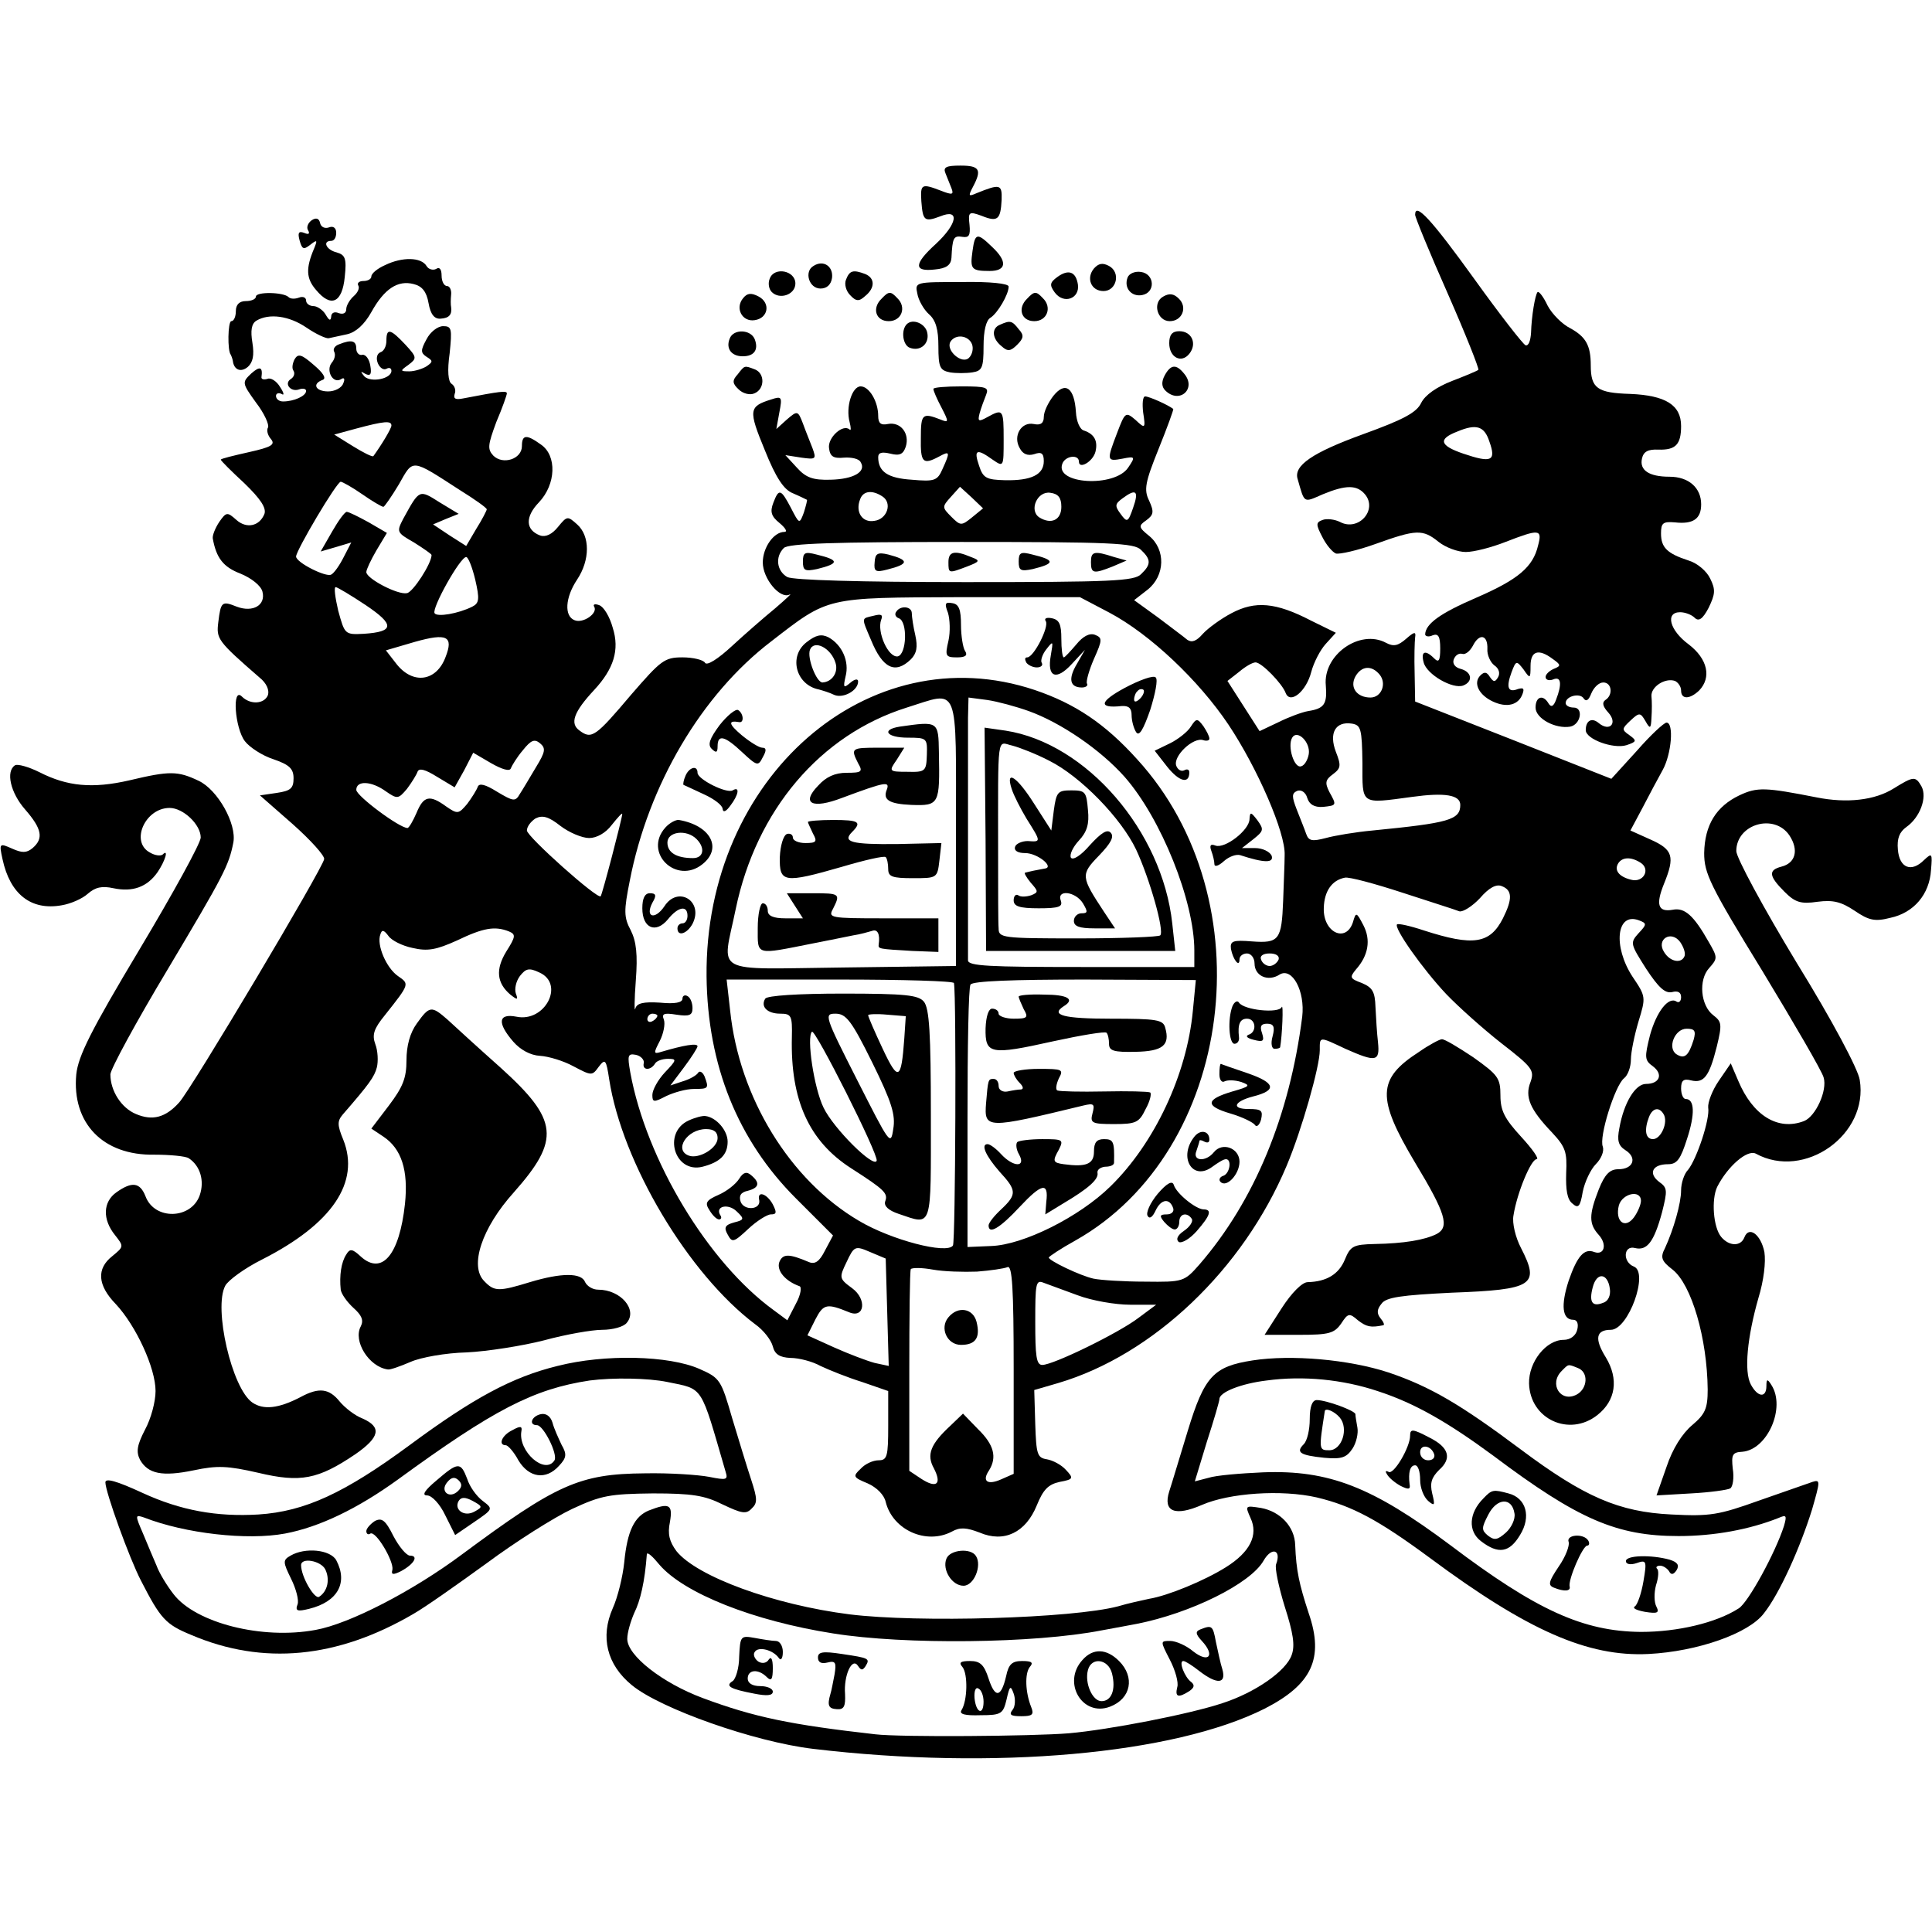
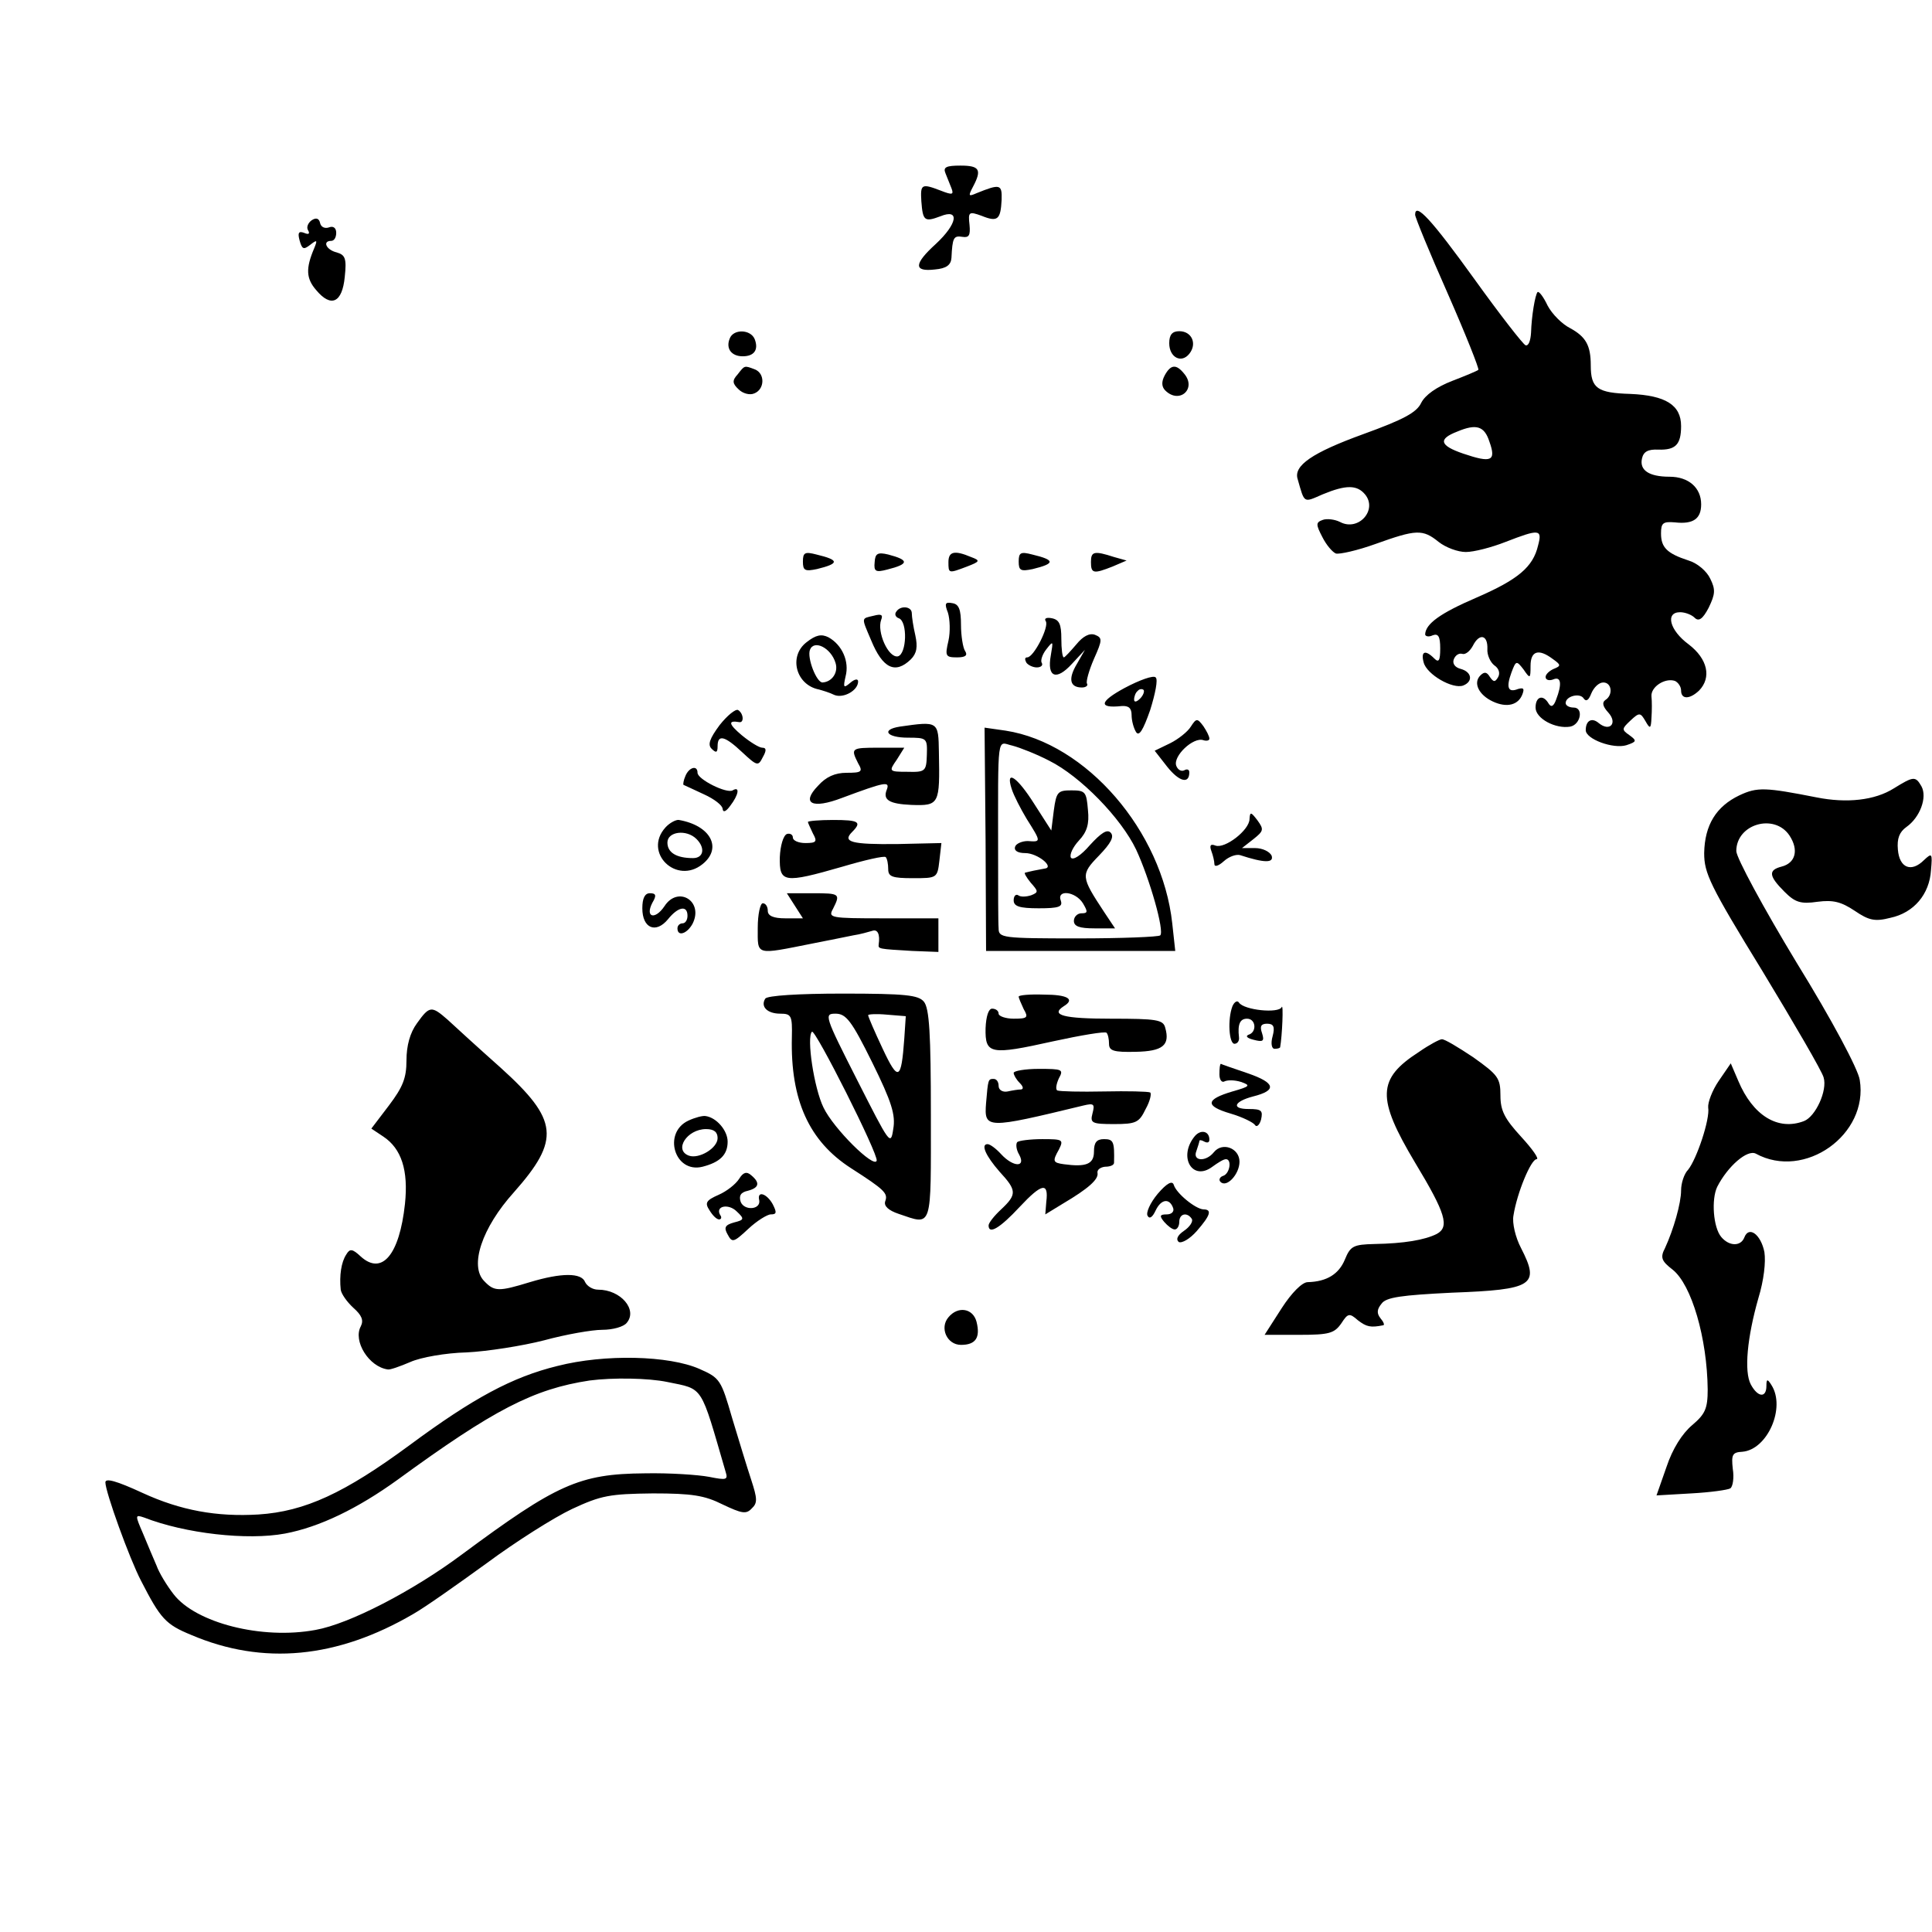
<svg xmlns="http://www.w3.org/2000/svg" version="1" width="513.333" height="513.333" viewBox="0 0 385 385">
  <path d="M188.4 34.5c.3.8.9 2.2 1.2 3 .5 1.3.2 1.4-2.1.5-3.9-1.5-4.1-1.3-3.9 2.1.3 3.9.6 4.2 3.8 3 3.9-1.6 3.4 1.5-.9 5.5-4.4 4-4.5 5.6-.2 5.1 2.3-.2 3.2-.9 3.3-2.3.2-4 .4-4.5 2.2-4.2 1.3.2 1.6-.3 1.4-2.4-.3-2.6-.1-2.7 2.4-1.8 3.2 1.3 3.8.8 4-3.2.1-3.1-.3-3.2-5-1.3-1.6.7-1.7.6-.7-1.3 1.8-3.4 1.3-4.2-2.5-4.2-2.8 0-3.5.3-3 1.5zM282 42.8c0 .5 2.9 7.6 6.5 15.7 3.6 8.2 6.3 15 6.1 15.2-.2.2-2.6 1.2-5.2 2.2-3.1 1.2-5.4 2.8-6.2 4.4-.9 1.9-3.5 3.3-11.5 6.2-10.2 3.7-14 6.3-13.1 9 1.4 4.9 1.1 4.7 5 3 4.6-1.9 6.8-1.9 8.4 0 2.6 3.1-1.3 7.5-5 5.5-1-.5-2.6-.7-3.4-.4-1.4.5-1.4.9-.1 3.4.8 1.6 2 3 2.7 3.3.7.2 4.3-.6 7.9-1.9 8.1-2.9 9.4-3 12.6-.4 1.4 1.1 3.8 2 5.4 2 1.6 0 5.1-.9 7.9-2 6.7-2.6 7.4-2.6 6.5.7-1 4.3-4 6.8-12.3 10.4-7.2 3.1-10.1 5.2-10.2 7.3 0 .4.7.6 1.5.2 1.1-.4 1.5.2 1.5 2.6 0 2.5-.3 2.9-1.2 2-1.8-1.8-2.7-1.4-2.1.8.6 2.4 5.8 5.4 7.9 4.6 2-.8 1.7-2.7-.5-3.3-1.2-.3-1.7-1.1-1.4-1.9.3-.8 1-1.3 1.7-1.1.6.2 1.5-.5 2.1-1.6 1.3-2.6 3-2.2 2.9.6-.1 1.2.6 2.7 1.4 3.3.9.6 1.2 1.6.7 2.4-.6 1-.9.9-1.6-.1-.6-1-1.1-1.1-1.9-.3-1.5 1.5-.3 3.9 2.5 5.2 2.8 1.3 5.1.7 5.9-1.5.4-1.1.2-1.3-.9-1-2 .8-2.4-.3-1.3-3.3.9-2.4 1-2.4 2.4-.6 1.3 1.9 1.4 1.9 1.4-.7 0-3 1.6-3.5 4.4-1.4 1.7 1.2 1.7 1.4.2 2-.9.4-1.6 1.1-1.6 1.6 0 .6.7.8 1.5.5 1.6-.7 1.8.9.6 4-.5 1.4-1 1.6-1.5.8-1.1-1.9-2.6-1.4-2.6.8s4 4.3 6.9 3.8c2.1-.4 2.7-3.8.7-3.8-.9 0-1.6-.4-1.6-.9 0-1.4 2.9-2.1 3.6-.9.5.7 1 .3 1.5-1 .5-1.2 1.5-2.2 2.4-2.2 1.7 0 2 2.5.4 3.5-.7.5-.5 1.3.6 2.5 1.9 2.1.3 3.9-1.9 2.1-1.4-1.2-2.6-.5-2.6 1.4 0 1.8 5.5 3.8 8.1 3 2.1-.7 2.1-.9.6-2-1.6-1.1-1.5-1.3.2-2.9 1.8-1.7 2-1.6 3 .1.9 1.6 1.1 1.6 1.2-.7.1-1.4.1-3.3 0-4.2-.2-1.9 2.7-3.8 4.7-3.1.6.3 1.2 1.1 1.2 1.9 0 1.8 1.7 1.8 3.6 0 2.5-2.6 1.7-6.3-2.1-9.2-3.8-2.8-4.7-6.4-1.7-6.4 1 0 2.3.5 2.9 1.1.8.8 1.6.3 2.8-2 1.3-2.7 1.4-3.6.3-5.8-.7-1.5-2.6-3.1-4.3-3.6-4.3-1.4-5.5-2.6-5.5-5.4 0-2.1.4-2.4 2.8-2.2 3.6.4 5.2-.7 5.2-3.6 0-3.3-2.5-5.5-6.3-5.5-4.1 0-6-1.3-5.5-3.6.3-1.4 1.2-1.9 3.3-1.8 3.4.1 4.5-1 4.5-4.7 0-4.2-3.1-6.1-10.1-6.4-6.6-.2-7.9-1.1-7.9-5.7 0-4-1-5.7-4.1-7.4-1.6-.8-3.6-2.8-4.5-4.5-.8-1.7-1.7-2.9-2-2.7-.5.6-1.2 4.8-1.3 8.1-.1 1.6-.5 2.7-1.1 2.5-.5-.2-5.1-6.1-10.2-13.2-8.5-11.8-11.8-15.4-11.8-12.8zM296.8 88c1.4 3.9.4 4.3-5.2 2.4-4.7-1.6-5.1-2.9-1.2-4.4 3.8-1.6 5.4-1.1 6.4 2zM62.1 43.9c-.7.5-1.1 1.4-.7 2 .4.7.1.9-.8.5-1.1-.4-1.3 0-.9 1.5.5 1.8.8 1.9 2.1.9 1.4-1.1 1.5-1 .8.7-1.7 4-1.6 6 .4 8.3 3 3.6 5.2 2.5 5.7-2.6.4-3.7.1-4.4-1.6-4.9C65 49.8 64.2 48 66 48c.6 0 1-.7 1-1.6 0-1-.6-1.4-1.4-1.1-.8.3-1.6 0-1.8-.8-.2-1-.8-1.2-1.7-.6z" />
-   <path d="M193.8 50c-.5 3.6-.3 4 3.4 4 3.4 0 3.6-1.9.5-4.8-3-2.9-3.4-2.8-3.9.8zM76.8 52.8c-1.6.7-2.8 1.7-2.8 2.3 0 .5-.7.9-1.6.9-.8 0-1.3.4-1 .9.3.5-.1 1.4-.9 2.1-.8.7-1.5 1.9-1.5 2.6 0 .8-.6 1.1-1.5.8-.9-.4-1.5 0-1.5.7-.1.9-.4.8-1.1-.4-.5-.9-1.7-1.7-2.4-1.7-.8 0-1.5-.5-1.5-1.1 0-.6-.6-.9-1.4-.6-.8.3-1.7.3-2.1-.1-1-1-6.5-1.1-6.5-.1 0 .5-.9.9-2 .9-1.3 0-2 .7-2 2 0 1.1-.4 2-.9 2-.7 0-.8 6-.1 6.7.1.2.3.7.4 1.2.2 1.8 1.6 2.4 3 1.2 1-.9 1.3-2.3.9-4.8-.4-2.4-.2-3.8.8-4.4 2.5-1.5 6.5-1 10 1.4 1.9 1.3 3.9 2.2 4.4 2.1.6-.1 2.2-.5 3.7-.8 1.7-.4 3.4-1.9 4.8-4.4 2.6-4.7 5.3-6.4 8.4-5.6 1.7.4 2.6 1.5 3 3.8.4 2.3 1.2 3.2 2.4 3.1 1.7-.1 2.3-.8 2.1-2.3-.1-.4-.1-1.5 0-2.5.1-.9-.3-1.7-.8-1.7-.6 0-1.1-.9-1.1-2.1 0-1.2-.4-1.8-1.1-1.3-.6.3-1.5.1-1.9-.6-1.1-1.8-4.9-1.8-8.2-.2zM162.1 53c-1.9 1.1-.9 4.5 1.4 4.5 1.3 0 2.1-.8 2.3-2.1.3-2.3-1.7-3.7-3.7-2.4zM218 53.5c-1.6 1.9-.6 4.5 1.9 4.5 2.6 0 3.5-3.7 1.1-5-1.3-.7-2.1-.5-3 .5zM153.4 55.5c-.4.9-.2 2.1.4 2.7 1.6 1.6 4.7.5 4.7-1.7 0-2.6-4.2-3.4-5.1-1zM168.6 55.7c-.4.9 0 2.3.8 3.1 1.2 1.3 1.8 1.3 3 .2 2-1.6 2-3.6 0-4.4-2.4-.9-3.1-.7-3.8 1.1zM210.7 55.2c-1.5 1.1-1.6 1.6-.5 3.1 1.8 2.4 5 1.2 4.6-1.6-.4-2.6-1.9-3.1-4.1-1.5zM224.7 55.3c-.8 2.1.8 3.9 2.9 3.5 2.7-.5 2.5-4.2-.2-4.6-1.2-.2-2.4.3-2.7 1.1zM182.8 58.5c.2 1.3 1.3 3.2 2.3 4.1 1.4 1.2 1.9 3.1 1.9 6.4 0 4.2.3 4.8 2.3 5.2 1.2.2 3.2.2 4.5 0 1.9-.3 2.2-.9 2.2-5.2 0-3.1.5-5.2 1.4-5.7 1.4-.9 3.6-4.6 3.6-6.2 0-.6-3.7-1-9.3-.9-9.3 0-9.4 0-8.9 2.3zm10.9 10.1c.3.8.1 2-.6 2.7-1.4 1.4-4.7-1.5-3.7-3.2 1-1.6 3.6-1.3 4.3.5zM148.1 59.4c-1.7 2-.2 4.8 2.3 4.4 2.7-.4 3.2-3.4.8-4.7-1.5-.8-2.3-.7-3.1.3zM175.7 59.5c-2 1.9-1.2 4.5 1.4 4.5 2.6 0 3.6-2.8 1.7-4.6-1.3-1.4-1.7-1.4-3.1.1zM204.7 59.5c-2 1.9-1.2 4.5 1.4 4.5 2.6 0 3.6-2.8 1.7-4.6-1.3-1.4-1.7-1.4-3.1.1zM231.8 59.1c-2.2 1.2-1.2 4.9 1.3 4.9s3.6-2.8 1.8-4.5c-1-1-1.9-1.1-3.1-.4zM180.7 64.6c-1.2 1.2-.8 4.2.6 4.7 2.1.8 3.9-.8 3.5-2.9-.3-1.9-2.9-3-4.1-1.8z" />
-   <path d="M199.3 64.7c-1.8.7-1.6 2.8.3 4.3 1.2 1.1 1.8 1 3.1-.3s1.4-1.9.3-3.1c-1.3-1.7-1.7-1.8-3.7-.9zM85 67.6c-1.2 2.2-1.2 2.7 0 3.5 1.3.8 1.3 1 0 1.9-.8.5-2.4 1-3.4 1-1.9 0-1.9-.1-.2-1.3 1.7-1.3 1.7-1.5-.6-4-3-3.2-3.8-3.4-3.8-.8 0 1.1-.5 2.1-1.2 2.3-.7.3-.9 1.2-.5 2.2.4.9 1.1 1.4 1.7 1.1.5-.3 1-.2 1 .4 0 1.6-4.1 2.4-5.4 1.1-.8-1-.8-1.1.2-.5 1 .5 1.3.1 1-1.6-.2-1.3-.9-2.3-1.6-2.2-.6.2-1.2-.4-1.2-1.2 0-1.6-.9-1.9-3.4-.9-.9.3-1.3 1-1 1.5.3.6.1 1.5-.5 2.2-1.2 1.5.2 4.2 1.8 3.3.7-.5.9-.1.5.8-.3.9-1.7 1.6-3 1.6-2.5 0-3.3-1.5-1.1-2.3.8-.3.1-1.4-1.8-3-2.4-2.1-3.1-2.3-3.8-1.1-.4.8-.6 1.8-.2 2.3.3.5.1 1.2-.5 1.6-1.5.9-.1 2.7 1.6 2.1.8-.3 1.4-.1 1.4.3 0 1-2.4 2.1-4.6 2.1-.8 0-1.4-.5-1.4-1.1 0-.5.5-.7 1.1-.4.6.4.5-.2-.3-1.4-.7-1.2-1.9-1.9-2.5-1.6-.7.2-1.2.1-1.2-.3.3-2.1-.3-2.3-2-.8-1.9 1.8-1.9 1.9.9 5.8 1.7 2.2 2.7 4.5 2.4 5-.3.5-.1 1.5.6 2.3.9 1.1.1 1.6-4.4 2.6-3.1.7-5.6 1.3-5.6 1.5 0 .2 2.1 2.3 4.7 4.7 3.2 3.1 4.4 4.9 4 6.1-1 2.5-3.6 3-5.6 1.2-1.8-1.6-2-1.6-3.4.4-.8 1.2-1.4 2.7-1.3 3.3.7 3.9 2.1 5.7 5.5 7 2.2.9 4.1 2.4 4.4 3.6.7 2.7-1.9 4.2-5.1 3-3-1.2-3.2-1-3.7 3.1-.4 3.3-.2 3.7 8.2 11 1.4 1.1 2 2.5 1.7 3.5-.7 1.8-3.5 2-5.2.3-2-2-1.4 6.3.6 8.9.9 1.2 3.5 2.9 5.7 3.6 3.2 1.1 4 1.9 4 3.8 0 2-.6 2.5-3.3 2.9l-3.4.5 6.5 5.7c3.6 3.2 6.4 6.3 6.3 7-.3 1.9-26.5 45.9-28.9 48.5-2.7 3-5.3 3.7-8.6 2.3-2.9-1.2-5.1-4.6-5.1-7.9 0-1 5.1-10.4 11.4-20.9 11.2-18.8 12.2-20.7 13.1-25.3.7-3.7-3.1-10.5-6.9-12.3-4.2-2-5.8-2-13.8-.1-7.4 1.7-12.4 1.2-17.9-1.6-2.2-1.1-4.4-1.7-4.9-1.4-1.9 1.2-.9 5.5 2 8.8 3.4 3.9 3.7 5.8 1.5 7.7-1.2 1-2.1 1-4.1.1-2.5-1.1-2.6-1.1-1.9 2.1 1.5 7 5.7 10.3 11.8 9.2 1.8-.3 4.1-1.3 5.2-2.3 1.5-1.3 2.8-1.6 5.1-1.1 3.8.8 6.7-.2 8.8-3.2 1.5-2.2 2.3-4.8 1-3.5-.4.3-1.5.2-2.5-.4-4-2.1-1-8.9 3.9-8.9 2.7 0 6.2 3.3 6.2 5.9 0 1.1-5.5 11.1-12.2 22.3-9.7 16.2-12.2 21.2-12.6 24.9-.9 9.7 5.3 16.2 15.6 16 3.1 0 6.2.3 6.8.7 2.3 1.5 3.2 4.5 2.2 7.4-1.7 4.8-9 5-10.8.2-1.1-2.8-2.7-3-5.8-.8-2.7 1.9-2.8 5.4-.3 8.5 1.8 2.3 1.8 2.3-.5 4.2-3.2 2.5-3 5.8.7 9.6 4 4.3 7.9 12.7 7.9 17.3 0 2.1-.9 5.5-2.1 7.7-1.6 3.1-1.8 4.4-1 6 1.6 2.8 4.4 3.4 10.7 2.1 4.7-1 6.8-.9 12.9.5 8.4 2 11.9 1.3 19.3-3.7 4.9-3.4 5.3-5.4 1.5-7.1-1.6-.6-3.6-2.2-4.6-3.4-2.1-2.6-4.1-2.9-7.8-.9-4.4 2.3-7.4 2.6-9.6 1.1-4.1-2.8-7.8-18.9-5.4-23.3.6-1.1 3.9-3.5 7.3-5.2 14-7.1 19.6-15.4 16.2-23.9-1.2-2.9-1.2-3.7-.1-5 5.3-6.1 6.3-7.5 6.8-9.4.3-1.2.2-3.3-.3-4.6-.7-1.9-.3-3.1 1.9-5.8 5-6.3 4.9-6.2 2.6-7.8-2.3-1.6-4.3-6.2-3.5-8.3.3-1 .7-.9 1.6.3.6.9 2.8 2 4.8 2.4 3 .7 4.7.4 8.9-1.5 5.2-2.5 7.5-2.9 10.3-1.8 1.4.6 1.4 1-.5 4-2.2 3.6-1.9 6.3.8 8.6 1.4 1.1 1.6 1.1 1.1-.2-.3-.9 0-2.4.8-3.5 1.2-1.5 1.8-1.7 3.9-.7 5.1 2.3 1.1 10-4.6 8.8-3.6-.7-3.9 1.2-.6 5 1.4 1.6 3.4 2.7 5.3 2.8 1.7.1 4.7 1 6.7 2.1 3.6 1.9 3.7 1.9 5 .1 1.3-1.7 1.5-1.5 2.1 2.5 2.6 16.7 15.8 38.8 29.1 48.8 1.7 1.2 3.2 3.2 3.5 4.4.4 1.6 1.4 2.2 3.5 2.3 1.7 0 4.4.7 6 1.6 1.7.8 5.4 2.3 8.3 3.2l5.2 1.8v6.9c0 6.1-.2 6.9-1.9 6.9-1.1 0-2.7.7-3.6 1.7-1.6 1.5-1.5 1.7 1.4 2.9 1.8.8 3.3 2.3 3.6 3.7 1.4 5.6 8.1 8.6 13.2 5.9 1.6-.9 2.9-.8 5.5.2 4.9 2.1 9.2 0 11.4-5.4 1.3-3.2 2.3-4.2 4.6-4.7 2.7-.5 2.8-.7 1.2-2.4-.9-1-2.6-1.9-3.8-2.1-1.9-.3-2.1-1-2.3-7l-.2-6.8 4.8-1.4c18.9-5.6 36.8-22.6 45.5-43.3 3-7.1 6.6-19.8 6.6-23 0-2.8-.2-2.8 5.1-.3 6.1 2.7 6.9 2.6 6.5-1.3-.2-1.7-.4-4.9-.5-7-.1-3.1-.6-3.9-2.7-4.8-2.4-.9-2.5-1.1-1.2-2.7 2.5-2.8 3-5.9 1.5-8.8-1.4-2.7-1.5-2.7-2.1-.6-1.4 4.2-6 2-5.8-2.9.1-3.3 1.6-5.5 4.2-6 .8-.2 6 1.2 11.5 3s10.6 3.4 11.3 3.7c.7.2 2.6-1 4.1-2.6 1.8-2.1 3.3-2.9 4.4-2.4 2.1.8 2.1 2.6.2 6.4-2.6 5.1-5.9 5.6-15.8 2.4-2.7-.9-5-1.4-5.3-1.2-.7.7 5.1 8.9 9.8 13.9 2.4 2.5 7.3 6.9 11 9.8 6.2 4.8 6.6 5.4 5.8 7.7-1.2 3-.1 5.5 4.3 10.1 2.7 2.9 3 3.9 2.8 8.1-.1 3.3.2 5.2 1.2 6 1.2 1.1 1.6.7 2.1-2.3.4-2 1.6-4.5 2.6-5.5 1.1-1.1 1.7-2.6 1.4-3.5-.8-1.9 2.4-12.1 4.2-13.6.8-.6 1.4-2.3 1.4-3.8 0-1.4.7-4.8 1.5-7.5 1.5-4.9 1.5-5-1.2-9-3.9-6-3.2-12.9 1.3-11.2 1.6.6 1.6.8-.1 2.6-1.7 1.9-1.6 2.1 1.5 7 2.5 3.8 3.8 5 5.2 4.7 1.1-.3 1.8 0 1.8 1 0 .8-.4 1.2-.9.9-1.6-1.1-4 2-5.3 6.7-1.1 4.4-1.1 5 .6 6.2 2.1 1.6 1.3 3.5-1.4 3.5-2.1 0-4.4 3.7-5.3 8.8-.5 2.5-.2 3.5 1.2 4.4 2.4 1.5 1.6 3.8-1.4 3.8-1.7 0-2.7 1-3.9 4-2 5.1-2 6.9 0 9.1 1.7 1.9 1.1 4.1-.9 3.4-2-.8-3.4.8-5.1 5.7-1.6 4.9-1.3 7.8.9 7.8.8 0 1.1.8.8 2-.3 1.2-1.4 2-2.7 2-3.5 0-7 4.4-6.9 8.7.2 7.1 8 10.7 13.6 6.3 3.7-2.9 4.3-7.2 1.7-11.5-2.3-3.7-2-5.5 1-5.5 3.5 0 7.6-11.4 4.6-12.6-2.3-.9-2.1-4.3.2-3.7 2.4.6 3.8-1.2 5.4-7.1 1.1-4.4 1.1-4.9-.6-6.1-2.2-1.7-1.3-3.5 1.8-3.5 1.8 0 2.5-1 3.8-5.1 1.6-4.9 1.5-7.9-.3-7.9-.5 0-.9-1-.9-2.1 0-1.6.5-2 2-1.6 2.5.6 3.6-.7 5.1-6.7 1.1-4.5 1-5-.7-6.3-2.5-1.9-3-7-.8-9.4 1.7-1.9 1.7-2.1-.1-5.2-3-5.3-4.8-6.9-7.2-6.4-2.9.5-3.4-1-1.7-5.2 2.2-5.4 1.8-6.8-2.7-8.8l-4-1.8 2.4-4.5c1.3-2.5 3.1-5.9 4-7.5 1.8-3.2 2.3-9.5.8-9.5-.5 0-3.2 2.5-5.9 5.6l-5.1 5.6-19.5-7.7-19.6-7.7-.1-5.6c-.1-3.2 0-6.4.1-7.2.2-1.2-.2-1.1-1.8.3-1.6 1.4-2.5 1.6-4 .8-5.2-2.8-12.6 2.4-12 8.5.3 3.7-.3 4.6-3.5 5.1-1.2.2-3.9 1.2-5.9 2.2l-3.8 1.8-3.2-5-3.2-5 2.3-1.8c1.3-1.1 2.7-1.9 3.3-1.9 1.2 0 5.3 4.2 6 6.1.9 2.3 4.1-.3 5.1-4.2.5-1.9 1.8-4.4 2.9-5.6l2-2.2-4.9-2.4c-7.1-3.7-11.2-4-15.9-1.5-2.1 1.1-4.7 3-5.7 4.1-1.3 1.5-2.2 1.8-3.1 1.2-.7-.6-3.4-2.6-5.9-4.5l-4.7-3.4 2.7-2.1c3.5-2.8 3.6-8 .3-10.7-2.1-1.7-2.2-2-.6-3.1 1.5-1.1 1.6-1.7.6-3.9-1.1-2.2-.8-3.7 1.9-10.4 1.7-4.2 3-7.8 2.9-7.9-1-.8-4.8-2.5-5.6-2.5-.5 0-.6 1.5-.4 3.2.5 3.2.4 3.3-1.5 1.5-2-1.7-2.1-1.6-3.7 2.6-2.1 5.5-2.1 5.7 1.1 5.1 2.5-.5 2.6-.4 1.1 1.8-2.7 4-14.7 3.3-13.1-.8.6-1.6 3.3-1.9 3.3-.4 0 1.6 2.8 0 3.3-2 .5-2.1-.2-3.5-2.3-4.2-.8-.2-1.5-1.8-1.6-3.7-.3-4.8-2.1-6.2-4.5-3.2-1 1.3-1.9 3.1-1.9 4.2 0 1.2-.6 1.7-2 1.4-2.5-.5-4.2 2.4-2.8 4.8.6 1.2 1.6 1.6 2.9 1.2 1.4-.5 1.9-.2 1.9 1.4 0 2.7-2.5 3.9-7.7 3.8-3.7-.1-4.4-.4-5.2-2.9-1.1-3.2-.5-3.5 2.7-1.2 2.2 1.5 2.2 1.5 2.2-4 0-6-.1-6.2-3.2-4.5-1.8 1-2 .9-1.6-.7.3-1.1.9-2.7 1.3-3.7.6-1.5.1-1.7-4.9-1.7-3.1 0-5.6.2-5.6.5 0 .4.7 2 1.6 3.7 1.5 2.9 1.5 3.1-.2 2.4-3.6-1.4-3.9-1.1-3.9 3.6-.1 5 .4 5.5 3.6 3.8 2.2-1.2 2.3-1 .7 2.5-1 2.3-1.6 2.5-6.1 2.1-4.8-.3-6.7-1.6-6.7-4.5 0-.9.7-1.1 2.4-.7 1.9.5 2.6.1 3.1-1.4.8-2.6-1-5-3.6-4.5-1.4.3-1.9-.2-1.9-1.6 0-2.9-1.8-5.9-3.5-5.9s-3 4.1-2.2 7.1c.3 1.2.3 1.8 0 1.5-1.3-1.2-4.4 1.6-4.1 3.7.2 1.7.9 2.1 3 1.9 1.4-.1 3 .2 3.3.9 1.2 1.9-1.4 3.4-6 3.5-3.5.1-4.9-.4-6.7-2.4l-2.3-2.5 3.2.5c2.9.4 3 .3 2.2-1.9-.5-1.3-1.4-3.5-1.9-4.9-1-2.6-1.1-2.6-3.2-.8l-2.1 1.9.6-3.3c.6-3.1.5-3.3-1.6-2.6-4.5 1.4-4.6 2.1-1.3 10.1 2.2 5.5 3.8 7.9 5.6 8.6 1.4.6 2.6 1.2 2.8 1.3.1 0-.2 1.2-.6 2.5-.9 2.4-.9 2.4-2.6-.9-2-3.8-2.4-3.9-3.5-1-.7 1.8-.4 2.7 1.2 4 1.2 1 1.7 1.8 1 1.8-2.1 0-4.3 3.1-4.3 6.1 0 3.2 3.4 7.3 5.3 6.4.7-.4-.6.8-2.8 2.7-2.2 1.8-6.1 5.2-8.7 7.6-2.7 2.5-4.9 3.9-5.3 3.3-.3-.6-2.4-1.1-4.5-1.1-3.6 0-4.3.6-10.2 7.4-7.1 8.4-7.9 9-10.3 7.2-2-1.4-1.2-3.7 2.9-8.1 3.9-4.2 5.1-8 3.7-12.4-.6-2.2-1.8-4.2-2.7-4.5-.8-.3-1.3-.2-1 .3.8 1.3-2.2 3.4-3.9 2.7-2.1-.8-1.9-4.5.5-8.1 2.6-3.9 2.6-8.7 0-11-1.9-1.7-2-1.7-3.8.5-1.2 1.5-2.5 2.1-3.6 1.7-2.9-1.1-3-3.7-.2-6.6 3.4-3.6 3.6-9.3.4-11.5-2.9-2.1-3.8-2-3.8.3 0 2.6-3.8 3.8-5.7 1.9-1.2-1.3-1.1-2.1.6-6.7 1.2-2.8 2.1-5.4 2.1-5.7 0-.6-1.4-.4-8.7 1-1.5.3-2 .1-1.7-.9.3-.7 0-1.6-.6-2-.7-.4-.9-2.6-.4-6.1.5-4.9.4-5.4-1.3-5.4-1.1 0-2.6 1.2-3.3 2.6zm-7 17.2c0 .6-2 3.9-3.6 6.1-.2.2-2-.7-4.1-2l-3.7-2.3 4.4-1.2c5.6-1.5 7-1.6 7-.6zm13.7 12.9c2.9 1.8 5.3 3.5 5.3 3.8 0 .2-.9 2-2.1 3.9l-2 3.4-3.3-2.1-3.3-2.2 2.6-1.1 2.5-1-3.8-2.3c-4.1-2.6-4-2.6-7.2 3.2-1.4 2.7-1.4 2.8 2.1 4.8 1.9 1.2 3.5 2.3 3.5 2.5 0 1.7-3.7 7.4-4.9 7.6-1.8.4-8.1-2.9-8.1-4.2 0-.5.9-2.4 2-4.3l2.1-3.5-3.6-2.1c-2-1.1-4-2.1-4.4-2.1-.4 0-1.7 1.8-2.9 3.9l-2.3 4 3.1-.9 3-.9-1.5 2.9c-.8 1.6-1.9 3.2-2.5 3.5-1 .6-7-2.4-7-3.6 0-1.2 8.1-14.9 8.9-14.9.3 0 2.3 1.1 4.3 2.5s3.9 2.5 4.2 2.5c.2 0 1.6-2 3.1-4.5 2.9-5.1 2.3-5.2 12.2 1.2zm102 5.4c-2.1 1.7-2.3 1.7-4.1-.1-1.9-1.9-1.9-2-.1-4l1.8-2 2.3 2.1 2.3 2.2-2.2 1.8zm-17.9-4.2c2.1 1.3 1 4.6-1.6 4.9-2.4.4-3.8-1.8-2.8-4.3.6-1.7 2.4-1.9 4.4-.6zm35.7 2.1c0 2.6-2 3.6-4.4 2.1-2.1-1.4-.4-5.3 2.2-4.9 1.6.2 2.2 1 2.2 2.8zm14.3.2c-1 2.9-1.2 3-2.5 1.2-1.2-1.6-1.1-2 .4-3.1 2.7-2 3.3-1.5 2.1 1.9zm1.6 8.4c2 1.9 2 2.9 0 4.8-1.3 1.4-5.9 1.6-35 1.6-21.2 0-34.2-.4-35.5-1-2.1-1.2-2.5-4-.7-5.8.9-.9 10.1-1.2 35.4-1.2 29.8 0 34.5.2 35.8 1.6zm-132.7 5.9c.9 3.9.8 4.7-.6 5.4-2.8 1.4-7 2.1-7.5 1.3-.6-1 5.1-11.2 6.3-11.2.4 0 1.2 2 1.8 4.5zm-21.8 5.1c5.8 3.9 5.7 5.3-.4 5.7-3.8.2-3.8.1-5.1-4.6-.6-2.6-.9-4.7-.5-4.7.3 0 3 1.6 6 3.6zm148.2 1.5c8.1 4.3 17.8 13.5 23.7 22.3 5.8 8.7 11.4 21.6 11.2 26 0 1.7-.2 5.8-.3 9.1-.3 7.8-.8 8.5-6.2 8.1-3.8-.3-4.4-.1-4.2 1.5.4 2.1 1.7 3.8 1.7 2.1 0-.7.7-1.2 1.5-1.2s1.5.9 1.5 2c0 2.5 2.7 3.7 5 2.2 2.5-1.5 5.1 3.3 4.5 8.4-2.5 19.7-9.5 36.7-20.5 49.4-3 3.4-3.2 3.5-10.8 3.4-4.2 0-8.9-.3-10.3-.6-2.7-.6-8.9-3.6-8.9-4.2 0-.2 2.4-1.8 5.3-3.4 31.6-17.8 38-67.8 12.3-95.9-6.4-7.1-12.4-11.1-20.4-13.8-33.1-11.1-65.8 17.4-65.4 57.1.2 17.7 6.2 32.6 17.8 44.2l7.4 7.4-1.6 3c-1.1 2.2-2 2.8-3.2 2.3-4-1.7-5.2-1.7-5.9 0-.6 1.7 1.2 3.8 4 4.8.5.1.3 1.7-.7 3.5l-1.7 3.3-2.7-2c-13.1-9.5-25.4-29.9-28.6-47.4-.6-3.4-.5-3.8 1.1-3.5 1 .2 1.7 1 1.6 1.6-.4 1.5 1.3 1.6 2.2.2.3-.6 1.5-1 2.6-1 1.8 0 1.8.2-.6 2.7-1.4 1.5-2.5 3.5-2.5 4.5 0 1.5.3 1.5 2.8.2 1.5-.7 3.9-1.4 5.5-1.4 2.9 0 3-.1 2.1-2.5-.4-.9-1-1.2-1.3-.7-.3.5-1.7 1.3-3.1 1.7l-2.4.8 2.7-3.6c1.5-2 2.7-3.9 2.7-4.2 0-.7-2.8-.2-7.2 1.1-1.6.5-1.6.3-.3-2.2.7-1.4 1.1-3.3.8-4.2-.5-1.2 0-1.4 2.5-1 2.6.4 3.2.1 3.2-1.3 0-1-.4-2.1-1-2.4-.5-.3-1-.1-1 .5 0 .8-1.5 1.1-4.5.8-3.3-.2-4.6.1-4.9 1.2-.2.8-.2-1.7.1-5.6.4-5.2.1-7.8-1-10-1.4-2.6-1.4-3.9-.2-9.9 3.7-19.1 14.3-37.1 28.2-47.7 11.5-8.9 10.7-8.7 37.7-8.8h23.8l5.9 3.1zm-132.3 8.8c-1.8 4.9-6.5 5.6-9.8 1.4l-2.1-2.7 5.8-1.7c6.4-1.8 7.7-1.1 6.1 3zm186.1 3.5c1.5 1.8.4 4.6-1.8 4.6-2.7 0-4.2-2-3-4.2 1.2-2.1 3.2-2.3 4.8-.4zM190.5 166v26.5l-22.7.3c-26.3.3-23.9 1.6-21.2-11.6 4.1-19.8 16.9-34.8 34.1-40.2 10.6-3.3 9.8-5.4 9.8 25zm14.5-24.3c6.4 2.3 14.3 7.7 19.1 13.1 7.3 8.3 13.9 24.8 13.9 34.6v3.3h-22.5c-18.4 0-22.5-.2-22.6-1.3v-22.9V143l.1-4 3.8.5c2 .3 5.7 1.3 8.2 2.2zm66.5 10.3c0 8.5-.5 8.2 9.9 6.8 6.5-.9 9.6-.4 9.6 1.6 0 3-2.3 3.6-17.5 5.1-3.3.3-7.5 1-9.3 1.5-2.7.7-3.4.6-3.9-.8-.3-.9-1.2-3.1-1.9-4.9-1-2.6-1-3.2.1-3.7.8-.3 1.7.3 2 1.4.4 1.3 1.4 1.9 3.1 1.8 2.8-.3 2.8-.3 1.3-3-.9-1.8-.8-2.4.7-3.5 1.6-1.2 1.7-1.7.6-4.5-1.4-3.7-.1-6.1 3.2-5.6 1.8.3 2 1 2.1 7.8zm-10.7-1.7c-.2 1.1-.8 2.2-1.5 2.4-1.4.5-2.8-4-1.8-5.7 1-1.7 3.7.9 3.3 3.3zm-154 2.6c-1.2 2-2.6 4.4-3.2 5.3-.9 1.6-1.3 1.5-4.5-.4-2.4-1.5-3.6-1.8-3.9-1-.2.6-1.2 2.2-2.1 3.4-1.7 2-1.9 2.1-4.2.5-3.3-2.4-4.5-2.1-5.9 1.3-.7 1.6-1.5 3-1.8 3-1.6 0-10.2-6.4-10.2-7.6 0-1.9 3-1.8 5.9.3 2.3 1.6 2.5 1.5 4.2-.5.9-1.2 1.9-2.8 2.1-3.4.3-.8 1.5-.5 3.9 1l3.5 2.1 1.9-3.4 1.8-3.5 3.6 2.1c2.1 1.2 3.7 1.7 3.9 1 .2-.5 1.2-2.2 2.4-3.6 1.6-2 2.3-2.3 3.4-1.4 1.2 1 1.1 1.7-.8 4.8zm10.6 14.1c1.5 0 3.3-1 4.5-2.6 1.2-1.5 2.1-2.5 2.1-2.2 0 .8-4 16.1-4.3 16.4-.6.7-14.7-11.9-14.7-13.1 0-.8.8-1.8 1.7-2.4 1.4-.7 2.6-.4 5 1.5 1.7 1.3 4.3 2.4 5.7 2.4zm209.5 4.9c2.1 1.3.6 4.1-1.9 3.4-2.4-.6-3.4-1.9-2.5-3.3.8-1.2 2.5-1.3 4.4-.1zm8.8 18.6c-.6 1.6-2.9 1.2-4.1-.8-1.6-2.5 1.4-4.4 3.2-2 .7 1 1.1 2.2.9 2.8zm-80.9.7c-.3.7-1.1 1.3-1.8 1.3s-1.5-.6-1.7-1.3c-.3-.7.4-1.2 1.7-1.2 1.3 0 2 .5 1.8 1.2zm-64.7 4.7c.5 2.7.3 51.5-.2 52.3-1.2 1.8-12.3-1.1-18.7-4.9-13.8-8.1-23.9-24.6-25.7-41.9l-.7-6.2h22.6c12.4 0 22.7.3 22.7.7zm47.6 5.6c-1.2 12.6-7.6 26.3-16.4 34.9-6.2 6.1-17.4 11.7-23.8 11.9l-4.7.2v-25.7c0-14.1.2-26.1.6-26.6.4-.7 8.6-1 22.7-1l22.2.1-.6 6.2zm-106.7.9c0 .3-.4.8-1 1.1-.5.3-1 .1-1-.4 0-.6.5-1.1 1-1.1.6 0 1 .2 1 .4zm206.5 4.8c-1 3.2-1.8 3.9-3.4 2.9-1.9-1.2-.4-5.1 2-5.1 1.6 0 1.9.4 1.4 2.2zm-6 14.8c1 1.6-.5 5-2.1 5-1.5 0-1.8-1.8-.8-4.4.7-1.8 2-2.1 2.9-.6zm-4.5 17.3c0 .7-.6 2.2-1.4 3.3-1.8 2.4-3.8.8-3-2.4.7-2.4 4.4-3.2 4.4-.9zm-150.2 22.2l.3 10.7-2.8-.6c-1.5-.4-5.2-1.8-8.1-3.1l-5.3-2.4 1.6-3.2c1.6-3.1 2.3-3.2 6.7-1.4 3.1 1.3 3.6-2.6.6-4.8-2.6-1.9-2.6-2.1-1.1-5.2 1.5-3.2 1.7-3.3 4.7-2l3.1 1.3.3 10.7zm17.9-8.1c2.6-.2 5.4-.6 6.1-.9.9-.3 1.2 4.1 1.2 20.4v20.8l-2.5 1.1c-2.7 1.2-3.9.4-2.4-1.8 1.6-2.6 1-5.1-2.2-8.2l-3-3.1-2.5 2.4c-4 3.7-4.8 5.8-3.3 8.5 1.6 3.1.6 4.1-2.5 2.1l-2.4-1.6v-19.8c0-10.8.1-20 .3-20.4.3-.3 2.2-.3 4.4.1s6.1.5 8.8.4zm126.1 3.4c.2 1.3-.3 2.5-1.3 2.8-2.2.9-2.9-.1-2.1-3.1.8-3.1 3-2.8 3.4.3zm-106.1 1.3c2.9 1.1 7.6 1.9 10.5 1.9h5.2l-3.5 2.6c-3.9 3-17 9.4-19.2 9.4-1.2 0-1.4-1.8-1.4-8.6 0-7.5.1-8.4 1.6-7.8.9.3 4 1.5 6.8 2.5zm99.7 14.5c2.2.8 2 4.1-.2 5.3-3.2 1.7-5.6-2.1-3-4.7 1.4-1.4 1.2-1.4 3.2-.6z" />
  <path d="M160 111.9c0 1.8.4 2 2.8 1.5 4.5-1.1 4.5-1.8-.1-2.9-2.3-.6-2.7-.4-2.7 1.4zM174.3 112c-.2 1.9.2 2.1 2.5 1.5 4.4-1.1 4.4-1.9.2-3-2.1-.5-2.6-.2-2.7 1.5zM189 112c0 2.3 0 2.3 3.7.9 2.6-1 2.7-1.2.8-1.9-3.3-1.4-4.5-1.1-4.5 1zM203 111.9c0 1.8.4 2 2.8 1.5 4.5-1.1 4.5-1.8-.1-2.9-2.3-.6-2.7-.4-2.7 1.4zM217.4 112c0 2.3.5 2.4 4.3.9l2.8-1.2-2.5-.7c-4-1.3-4.6-1.1-4.6 1zM188.9 122.1c.4 1.3.5 3.8.1 5.6-.7 3-.6 3.3 1.7 3.3 1.7 0 2.2-.4 1.6-1.3-.4-.6-.8-3-.8-5.2 0-3-.4-4.1-1.7-4.3-1.5-.3-1.6.1-.9 1.9zM178.6 121.9c-.4.5-.1 1.1.5 1.3 1.8.6 1.6 7.2-.2 7.6-1.9.3-4.2-4.9-3.3-7.3.4-1 0-1.2-1.5-.8-2.5.6-2.5.2-.5 4.9 2.3 5.6 4.8 6.8 7.9 3.8 1.2-1.2 1.4-2.5.9-4.8-.4-1.7-.7-3.7-.7-4.4 0-1.4-2.3-1.6-3.1-.3zM208.4 123.8c.7 1.1-2.4 7.2-3.7 7.2-.5 0-.5.4-.2 1 .3.5 1.3 1 2.1 1s1.3-.4 1-.9c-.3-.4.1-1.7.9-2.7 1.4-1.8 1.4-1.7.9 1.2-.8 4.4 1.1 5.1 4.2 1.7l2.6-2.8-1.6 2.8c-1.8 3-1.4 4.7 1 4.7.8 0 1.3-.4 1-.8-.2-.4.4-2.6 1.4-4.9 1.7-3.8 1.7-4.2.2-4.8-1.1-.4-2.4.3-3.7 1.9-1.2 1.4-2.3 2.6-2.5 2.6-.3 0-.5-1.7-.5-3.7 0-2.9-.4-3.8-1.9-4.1-1-.2-1.6 0-1.2.6zM160.7 128c-3.6 2.8-2.1 8.5 2.5 9.4.7.2 2.1.6 3.1 1.1 1.8.7 4.7-.9 4.7-2.7 0-.6-.7-.5-1.6.3-1.3 1.1-1.4.9-.9-1.3.8-3-.7-6.3-3.4-7.8-1.4-.7-2.5-.5-4.4 1zm5.8 4.1c.6 1.9-.7 3.8-2.6 3.9-1.2 0-3.1-4.9-2.5-6.5.8-2.1 4.2-.4 5.1 2.6zM224.1 137.1c-5 2.7-5.3 4.1-.6 3.6 1.4-.1 2 .4 2 1.8 0 1.1.4 2.6.9 3.4.6.9 1.4-.4 2.8-4.4 1-3.2 1.6-6.1 1.1-6.5-.4-.5-3.2.5-6.2 2.1zm3.1 2.1c-.7.7-1.2.8-1.2.2 0-.6.3-1.4.7-1.7.3-.4.9-.5 1.2-.2.2.3-.1 1.1-.7 1.7zM143.4 144.5c-2 2.7-2.4 3.9-1.6 4.7.9.9 1.2.8 1.2-.5 0-2.4 1.4-2.1 4.9 1.2 3 2.8 3.2 2.8 4.1 1 .8-1.4.7-1.9-.1-1.9-.6 0-2.4-1.1-4.1-2.5-2.6-2.2-2.8-3-.5-2.6 1 .2.9-1.7-.2-2.4-.5-.3-2.2 1.1-3.7 3zM237.3 144.8c-.6 1-2.5 2.5-4.1 3.3l-3.1 1.5 2.5 3.2c2.4 3 4.4 3.5 4.4 1.1 0-.6-.5-.7-1-.4-.6.3-1.3-.1-1.6-.9-.7-1.9 3.4-5.8 5.4-5.1.6.2 1.2.1 1.2-.3 0-.5-.6-1.6-1.2-2.5-1.2-1.6-1.4-1.6-2.5.1zM136.6 154.6c-.4.9-.5 1.7-.4 1.8.2.1 2 .9 4.1 1.9 2 .9 3.7 2.2 3.7 2.9.1.8.7.5 1.5-.6 1.7-2.2 2-4 .5-3.1-1.2.7-7-2.2-7-3.5 0-1.6-1.7-1.1-2.4.6zM249 163.2c0 2.2-4.9 6-6.8 5.3-1-.4-1.2 0-.8 1.1.3.8.6 2 .6 2.6 0 .6.8.4 1.9-.6 1-.9 2.4-1.4 3.2-1.2 4.9 1.6 6.8 1.6 6.3.1-.4-.8-1.8-1.5-3.3-1.5h-2.6l2.3-1.8c2-1.6 2.1-1.9.8-3.7-1.3-1.7-1.5-1.8-1.6-.3zM132.6 164.9c-4.5 5 2.2 11.5 7.4 7.3 4-3.2 1.6-7.7-4.7-8.8-.6-.1-1.9.6-2.7 1.5zm6.2 2.3c1.8 1.8 1.4 3.8-.7 3.8-3.3 0-5.1-1.1-5.1-3.1 0-2.2 3.8-2.7 5.8-.7zM128 181c0 4 2.7 5.1 5.1 2.2 2-2.5 3.9-2.9 3.9-.7 0 .8-.4 1.5-1 1.5-.5 0-1 .4-1 1 0 1.7 1.9 1.1 3-.9 2.3-4.5-2.9-7.7-5.6-3.5-1.9 2.8-3.9 2.2-2.4-.7.9-1.5.7-1.9-.5-1.9-1 0-1.5 1-1.5 3zM245.6 200.5c-1 2.6-.7 7.5.4 7.5.6 0 1-.6.9-1.3-.3-2.6.2-3.7 1.6-3.7 1.8 0 2 2.7.3 3.2-.7.3-.2.7 1 1 1.9.5 2.2.3 1.7-1.3-.5-1.4-.2-1.9 1-1.9 1.3 0 1.6.6 1.1 2.5-.4 1.4-.2 2.5.4 2.5.5 0 1-.1 1.1-.3.4-2.2.7-8.9.3-8-.6 1.3-7.5.6-8.5-.9-.3-.5-.9-.2-1.3.7zM243 214.1c0 1.1.5 1.7 1 1.4.6-.3 2-.3 3.3.1 2 .7 1.8.9-1.7 1.9-5.4 1.6-5.5 2.9-.4 4.4 2.4.7 4.6 1.8 4.9 2.3.3.5.9 0 1.2-1.1.4-1.8.1-2.1-2.5-2.1-3.5 0-2.9-1.5.9-2.5 4.8-1.2 4.5-2.7-1-4.6-2.9-1-5.3-1.8-5.4-1.9-.2 0-.3.9-.3 2.1zM137.2 223.3c-5.2 2.4-2.8 10.6 2.8 9.2 3.5-.9 5-2.4 5-5 0-2.2-2.2-4.8-4.4-5.1-.6-.1-2.1.3-3.4.9zm5.8 3.5c0 2-3.7 4.2-5.7 3.5-3.1-1.1-.4-5.3 3.4-5.3 1.6 0 2.3.6 2.3 1.8zM238.1 226.4c-3.4 4.1-.5 9.1 3.5 6.1 1.1-.8 2.2-1.5 2.7-1.5 1.2 0 .8 2.8-.5 3.3-.7.2-1 .8-.6 1.2 1.2 1.3 3.8-1.5 3.8-4 0-2.7-3.4-4-5.1-1.9-1.6 2-4.3 1.8-3.5-.2.3-.9.6-1.8.6-2 0-.3.5-.2 1 .1.6.3 1 .2 1-.4 0-1.7-1.7-2.1-2.9-.7zM147.3 234.9c-.7 1.1-2.5 2.5-4.1 3.2-2.5 1.1-2.8 1.6-1.8 3.1.6 1 1.4 1.8 1.9 1.8.4 0 .6-.4.2-.9-1-1.8 1.7-2.3 3.3-.7 1.6 1.5 1.5 1.7-.5 2.2-1.8.5-2.1 1-1.3 2.4.9 1.7 1.2 1.6 4.1-1.1 1.7-1.6 3.8-2.9 4.5-2.9 1.2 0 1.2-.4.4-2-1.2-2.2-3.2-2.8-2.7-.8.3 1.9-3 2.1-3.7.3-.4-1.2 0-1.9 1.4-2.2 2.3-.6 2.5-1.6.7-3.1-.9-.8-1.6-.6-2.4.7zM230.7 237.9c-1.5 1.8-2.4 3.8-2 4.4.4.7 1 .2 1.6-1.1 1.1-2.3 2.8-2.5 3.5-.4.2.7-.4 1.2-1.3 1.2-1.4 0-1.5.3-.5 1.5.7.8 1.6 1.5 2.1 1.5s.9-.7.9-1.5c0-1.7 1.6-2 2.5-.6.3.5-.4 1.6-1.6 2.4-1.3.9-1.6 1.7-1 2.2.6.3 2.2-.6 3.6-2.2 2.7-3.1 3.1-4.3 1.3-4.3-1.6-.1-5.4-3.2-5.9-4.9-.3-.9-1.4-.3-3.2 1.8zM179.3 144.8c-3.8.6-2.6 2.2 1.6 2.2 3.8 0 3.9.1 3.8 3.4-.1 3.3-.3 3.5-3.9 3.4-3.7 0-3.7-.1-2.1-2.4l1.5-2.4h-5.1c-5.5 0-5.6.1-4.1 3.1 1 1.7.7 1.9-2.3 1.9-2.3 0-4.1.8-5.7 2.6-3.4 3.5-1.2 4.7 4.8 2.4 8.6-3.2 9.6-3.4 8.9-1.6-.8 2 .5 2.8 4.9 3 5.6.2 5.7-.1 5.5-10.5-.1-6.2-.1-6.2-7.8-5.1zM161 163.8c0 .2.5 1.2 1 2.3.9 1.6.7 1.9-1.5 1.9-1.4 0-2.5-.5-2.5-1.1 0-.6-.6-.9-1.2-.7-.7.3-1.3 2.3-1.4 4.6-.1 5.1.7 5.3 12.5 1.9 4.4-1.3 8.3-2.2 8.6-1.9.3.3.5 1.4.5 2.4 0 1.5.8 1.8 4.9 1.8 4.8 0 4.9 0 5.3-3.5l.4-3.5-8.8.2c-9.1.1-11-.4-9-2.4s1.4-2.4-3.8-2.4c-2.7 0-5 .2-5 .4zM158.4 180.5l1.6 2.5h-3.5c-2.4 0-3.5-.5-3.5-1.5 0-.8-.4-1.5-1-1.5-.5 0-1 2.2-1 4.9 0 5.6-.6 5.4 11 3.1 3-.6 6.6-1.3 8-1.6 1.4-.2 3.1-.7 3.8-.9 1.1-.4 1.6.7 1.3 2.7-.1.9-.1.9 6.7 1.3l5.2.2V183h-11c-10.6 0-11-.1-10-1.9 1.5-3 1.4-3.1-4.1-3.1h-5.1l1.6 2.5zM196.4 167.3l.1 22.2h37.7l-.6-5.5c-2-18.4-17.1-35.9-33.2-38.4l-4.2-.6.2 22.3zm12.7-15.7c6.2 3.1 14.3 11.4 17.3 17.7 2.7 5.8 5.7 16.3 4.8 17.1-.3.3-7.7.6-16.4.6-15.1 0-15.8-.1-15.8-2-.1-1.1-.1-7.6-.1-14.5 0-25.1-.3-22.6 2.9-21.9 1.5.4 4.8 1.7 7.3 3z" />
  <path d="M201.6 157.2c.4 1.3 1.8 4 3 6 2.9 4.6 2.9 4.6.2 4.4-1.1 0-2.3.5-2.5 1.1-.3.8.5 1.3 2 1.3 2.5 0 6 2.9 3.8 3.1-.6.1-1.5.3-2.1.4-.5.1-1.3.3-1.7.4-.3 0 .2.9 1.1 2 1.5 1.7 1.6 1.9.1 2.5-.9.3-2.1.4-2.6 0-.5-.3-.9.2-.9 1 0 1.2 1.1 1.6 5 1.6 4 0 4.8-.3 4.4-1.5-.9-2.3 2.9-1.9 4.4.5 1 1.7 1 2-.3 2-.8 0-1.5.7-1.5 1.5 0 1.1 1.1 1.5 4.1 1.5h4.1l-2.2-3.3c-4.6-7-4.7-7.4-1-11.2 2.4-2.5 3.1-3.8 2.3-4.6-.7-.7-1.9.1-4.1 2.5-1.8 2.1-3.4 3.1-3.8 2.5-.3-.6.4-2.1 1.6-3.4 1.6-1.7 2.1-3.3 1.8-6.1-.3-3.6-.5-3.9-3.3-3.9-2.7 0-3 .3-3.5 4l-.5 4-3.4-5.3c-3.4-5.4-5.8-7-4.5-3zM152.5 199c-1 1.6.4 3 3 3 2.2 0 2.4.4 2.3 4.7-.3 12.5 3.4 20.7 11.8 26.1 6.7 4.3 7.4 5 6.8 6.6-.3.9.6 1.8 2.7 2.5 6.8 2.3 6.4 3.3 6.4-19.8 0-16.1-.3-21.2-1.4-22.5-1.1-1.3-3.6-1.6-16.2-1.6-8.8 0-15 .4-15.4 1zm21.3 12.7c3.9 7.9 4.7 10.5 4.2 13.3-.5 3.4-.7 3-7.2-9.8s-6.6-13.2-4.3-13.2c2.1 0 3.2 1.4 7.3 9.7zm6.4-4.7c-.6 8.3-1.2 8.6-4.3 2-1.6-3.4-2.9-6.4-2.9-6.7 0-.2 1.7-.3 3.8-.1l3.7.3-.3 4.5zm-5.5 24.3c-.5 1.6-8.6-6.4-10.6-10.6-1.9-3.9-3.4-14-2.3-15.1.6-.7 13.3 24.5 12.9 25.7zM203 198.6c0 .3.5 1.4 1 2.5 1 1.7.7 1.9-2 1.9-1.6 0-3-.5-3-1 0-.6-.6-1-1.3-1-.7 0-1.2 1.5-1.3 3.9-.1 5.2.9 5.4 13.5 2.6 5.5-1.2 10.3-2 10.6-1.7.3.3.5 1.3.5 2.2 0 1.4.9 1.7 5.3 1.6 5.4-.1 6.9-1.3 5.9-4.8-.4-1.6-1.7-1.8-10.8-1.8-9.4 0-12.2-.7-9.4-2.5 2.3-1.4.7-2.3-4-2.3-2.7-.1-5 .1-5 .4zM202 213.8c0 .4.5 1.3 1.2 2s.8 1.2.3 1.3c-.6 0-1.8.2-2.7.4-1 .2-1.8-.3-1.8-1.1s-.4-1.4-1-1.4c-1.1 0-1.1.1-1.5 4.8-.4 5.2 0 5.2 19.4.5 2.1-.5 2.3-.3 1.8 1.6-.5 1.9-.1 2.1 4.3 2.1 4.4 0 5-.3 6.3-3 .9-1.6 1.2-3.1.9-3.3-.4-.2-4.5-.3-9.2-.2-4.7.1-8.8 0-9.3-.2-.4-.2-.2-1.3.3-2.4 1-1.8.7-1.9-4-1.9-2.7 0-5 .4-5 .8zM202.7 227.6c-.3.4-.2 1.5.4 2.5 1.4 2.6-1.2 2.5-3.6-.1-1-1.1-2.2-2-2.7-2-1.4 0-.4 2.3 2.4 5.5 3.4 3.7 3.5 4.5.3 7.5-1.4 1.3-2.5 2.7-2.5 3.2 0 1.9 2.3.5 6.2-3.7 4.4-4.7 5.8-5 5.3-1l-.2 2.5 3.6-2.2c4.9-2.9 7.1-4.8 6.8-6.1-.1-.6.6-1.1 1.5-1.2 1 0 1.8-.3 1.8-.8.1-4.2-.1-4.7-2-4.7-1.5 0-2 .7-2 2.5 0 2.5-1.6 3.1-6 2.5-2.2-.3-2.3-.6-1-2.9 1-2 .8-2.1-3.3-2.1-2.4 0-4.7.3-5 .6zM189 262.5c-1.8 2.1-.3 5.5 2.5 5.5 2.9 0 3.9-1.4 3.1-4.6-.7-2.7-3.7-3.2-5.6-.9zM145.4 67.5c-.8 2 .4 3.5 2.6 3.5 2.3 0 3.2-1.3 2.4-3.4-.8-2-4.3-2.1-5-.1zM233 68.4c0 2.8 2.4 4.1 4 2.1 1.6-2 .5-4.5-2-4.5-1.4 0-2 .7-2 2.4zM147 74.6c-1.1 1.2-1.1 1.8.2 3 .8.8 2.2 1.2 3.1.8 2.1-.8 2.2-4 .1-4.8-2.1-.8-2-.8-3.4 1zM232.1 74.8c-.7 1.3-.6 2.3.1 3 2.8 2.8 6.3-.3 3.8-3.3-1.6-2-2.7-1.9-3.9.3zM377.4 157.1c-3.8 2.4-9.4 3-15.4 1.8-10.2-2-11.8-2.1-15.4-.4-4.6 2.2-6.9 5.9-7 11.5 0 4 1.1 6.4 11.6 23.5 6.3 10.4 11.9 20 12.2 21.2.8 2.6-1.6 7.8-3.9 8.7-5.2 2-10.2-1.1-13.1-8l-1.5-3.5-2.4 3.5c-1.3 1.9-2.2 4.3-2.1 5.3.4 2.3-2.3 10.3-4 12.4-.8.8-1.4 2.7-1.4 4.1 0 2.6-1.5 7.8-3.2 11.5-1 1.9-.7 2.6 1.5 4.3 3.8 3 6.9 13.7 7 23.9 0 3.8-.5 4.9-3.1 7.1-2 1.7-3.9 4.7-5.1 8.3l-2 5.7 6.9-.4c3.8-.2 7.3-.7 7.8-1 .5-.3.8-2.1.5-3.9-.3-2.8-.1-3.3 1.9-3.4 5-.4 8.7-8.8 5.8-13.3-.8-1.3-1-1.2-1 .2 0 2.4-1.7 2.3-3.1-.3-1.4-2.6-.7-9.5 1.5-17.2 1.1-3.6 1.5-7.2 1.2-9.2-.7-3.5-3.1-5.3-4-2.9-.7 1.8-3 1.8-4.6-.1-1.6-1.9-2-7.5-.8-10 2.1-4.1 6-7.5 7.7-6.6 9.7 5.3 22.5-3.8 20.7-14.7-.3-2.1-5.5-11.9-12.6-23.4-6.6-10.9-12-20.9-12-22.2 0-5.4 7.6-7.6 10.6-3.1 1.9 2.9 1.2 5.5-1.6 6.2-2.7.7-2.5 1.9.6 5 2.1 2.1 3.2 2.5 6.6 2 3.1-.4 4.7 0 7.4 1.8 2.8 1.9 4 2.2 7.1 1.4 4.7-1 7.8-4.7 8.1-9.5.3-3.4.2-3.5-1.4-2-2.5 2.5-4.9 1.6-5.2-2.1-.2-2.2.3-3.5 1.7-4.5 2.7-1.9 4.2-5.9 3-8.1-1.2-2.1-1.6-2-5.5.4zM83.1 203.9c-1.4 1.9-2.1 4.5-2.1 7.4 0 3.5-.7 5.3-3.5 9l-3.5 4.6 2.4 1.6c3.6 2.4 5 6.7 4.3 13.4-1.1 10.2-4.6 14.3-8.8 10.5-1.7-1.6-2.2-1.6-2.9-.4-1 1.5-1.4 4.2-1.1 7 .1.8 1.2 2.4 2.5 3.6 1.7 1.5 2.1 2.5 1.5 3.7-1.6 2.9 1.6 8.1 5.4 8.6.4.1 2.4-.6 4.5-1.5 2-.9 7-1.8 11.2-1.9 4.1-.2 11.1-1.3 15.4-2.4 4.4-1.2 9.6-2.1 11.6-2.1 2.1 0 4.3-.6 4.9-1.4 2.2-2.6-1.2-6.6-5.7-6.6-1.1 0-2.2-.7-2.6-1.5-.7-1.9-4.7-1.9-11 0-6.2 1.9-7.1 1.9-9.1-.2-3-3-.5-10.6 5.9-17.7 9.3-10.5 8.9-14.4-2.6-24.8-4.5-4-9.2-8.3-10.6-9.6-3.2-2.8-3.6-2.8-6.1.7zM282.8 209.6c-8.4 5.4-8.5 9.2-.8 22.1 6.1 10.1 6.9 12.8 4.3 14.2-2.4 1.2-6.5 1.9-12.4 2-4.2.1-4.8.4-5.9 3.1-1.2 2.9-3.6 4.4-7.4 4.5-1.1 0-3.2 2.1-5.2 5.2L252 266h6.9c6 0 7-.3 8.4-2.3 1.3-2 1.6-2.1 3.3-.6 1.7 1.3 2.5 1.5 5 1 .4 0 .1-.7-.5-1.4-.8-1-.7-1.8.2-2.9.9-1.3 4-1.7 14-2.2 16.3-.6 17.6-1.5 13.8-8.9-1.1-2.1-1.8-5-1.5-6.5.7-4.5 3.5-11.2 4.6-11.2.6 0-.8-2-3.1-4.5-3.3-3.6-4.1-5.2-4.1-8.2 0-3.5-.5-4.1-5.4-7.6-3-2-5.8-3.7-6.3-3.6-.4 0-2.5 1.1-4.5 2.5zM111.1 272.2c-9 2.2-16.8 6.4-29.5 15.8-12.9 9.5-20.8 13.2-30.1 13.8-8.3.5-15.5-.8-23.1-4.3-5.2-2.4-7.4-3-7.4-2.1 0 1.9 4.8 15.2 7.1 19.6 3.9 7.6 4.9 8.7 10 10.8 14.3 6.1 29.1 4.7 44.3-4.2 2.3-1.3 8.8-5.9 14.6-10.1 5.8-4.3 13.4-9.1 17-10.8 5.8-2.7 7.5-3 16.1-3.1 7.8 0 10.3.4 13.9 2.2 3.8 1.8 4.7 2 5.8.8 1.2-1.1 1.1-2-.1-5.7-.8-2.4-2.5-8-3.8-12.3-2.2-7.6-2.4-8-6.5-9.8-6.1-2.7-18.9-3-28.3-.6zm21.9 3.2c7.3 1.5 6.5.4 11.6 17.9.5 1.6.2 1.7-3.3 1-2.1-.4-7.8-.8-12.8-.7-13.1.1-17.6 2.2-36.5 16.2-9.8 7.3-22.4 13.8-29.1 15-10.7 2-23.9-1.4-28.3-7.1-1.4-1.8-2.9-4.3-3.4-5.7-.6-1.4-1.8-4.2-2.7-6.4-1.6-3.7-1.6-3.8.2-3.2 8.2 3.2 20.6 4.6 28.1 3.2 6.9-1.3 14.5-5 22.4-10.7 19.2-14 27.1-18.1 38.3-19.8 4.6-.6 11.7-.5 15.5.3z" />
-   <path d="M107.8 281.8c-1.9.4-2.5 2.2-.8 2.2 1.3 0 4.2 5.8 3.5 7-1.9 3-7.3-1.8-6.6-5.8.2-1-.2-1.1-1.8-.2-2.1 1-2.9 3-1.3 3 .4 0 1.6 1.3 2.5 3 2.1 3.5 5.5 4 8.1 1.1 1.5-1.6 1.6-2.3.5-4.2-.6-1.3-1.5-3.2-1.8-4.4-.4-1.3-1.3-1.9-2.3-1.7zM87 295c-2.4 2-3 3-1.9 3 1 0 2.6 1.8 3.6 3.9l2 4 3.8-2.6c3.8-2.6 3.8-2.6 1.7-4.2-1.2-.9-2.6-2.8-3.1-4.4-1.3-3.4-1.8-3.4-6.1.3zm4.3 2.1c-1.7 1.7-3.7.1-2.2-1.7.8-1 1.5-1.2 2.3-.4.7.7.7 1.3-.1 2.1zm3.3 4.1c-2.1 1.2-4.2-.4-3.2-2.1.5-.8 1.3-.8 2.8 0 2 1.1 2 1.2.4 2.1zM74.7 303.1c-.9.6-1.7 1.5-1.7 2 0 .6.4.8.8.5 1.1-.6 4.7 5.5 4.4 7.2-.3 1 .1 1.1 1.7.3 2.6-1.4 3.6-3.1 1.8-3.1-.7 0-2.2-1.8-3.3-3.9-1.6-3.2-2.3-3.7-3.7-3zM57.9 310c-1.6.9-1.5 1.3.1 4.6 1 2 1.6 4.3 1.3 5.1-.5 1.3-.1 1.5 2.3.9 5.7-1.4 7.8-5.2 5.4-9.7-1.2-2.1-6.2-2.6-9.1-.9zm6.9 2.7c1 2 .5 4.4-1.2 5.5-.9.6-3.6-4-3.6-6.3 0-1.6 3.9-.9 4.8.8zM249.6 271.1c-7.8 1.2-9.6 3.2-12.9 14-1.6 5.2-3.2 10.6-3.7 12.1-1.3 4.1 1.2 5 6.5 2.7 5.5-2.4 15.9-3.1 22.9-1.5 7.1 1.7 12.3 4.5 22.6 12.1 19.4 14.4 31.4 19.7 43.5 19.1 9.8-.5 20-4.1 23-8.1 3.1-3.9 7.2-13 9.6-20.7 1.6-5.6 1.7-6 .1-5.5-.9.3-5.7 2-10.6 3.7-8.1 2.9-9.8 3.2-17.5 2.8-10.5-.5-17.4-3.5-30.1-13-11.9-8.9-18-12.5-26.3-15.3-7.9-2.6-19.4-3.6-27.1-2.4zm24.9 6.1c7.4 2.4 14 6.2 23.1 12.9 16.9 12.7 24.6 16 36.9 16 7.1 0 14.1-1.3 19.9-3.6 1.6-.7 1.7-.5 1.1 1.6-1.7 5.3-7.1 15.2-9 16.4-4.5 2.9-12.2 4.7-19.5 4.7-11.5-.1-20.8-4.3-38-17.3-15.5-11.6-24.2-15-37.3-14.5-4.5.2-9.4.6-10.9 1.1l-2.7.7 2.4-7.9c1.4-4.3 2.5-8.1 2.5-8.5 0-1.4 4.4-3.1 9.4-3.7 7.3-1 15.2-.2 22.1 2.1z" />
-   <path d="M261 282.8c0 2.1-.5 4.3-1.2 5-1.6 1.6-.8 2.2 4.1 2.7 3.4.3 4.4 0 5.6-1.8.8-1.2 1.2-3.1 1-4.2-.2-1.1-.4-2.3-.4-2.7-.1-.7-5.8-2.8-7.7-2.8-.9 0-1.4 1.3-1.4 3.8zm6-.3c1.8 2.2.4 6.5-2.1 6.5-2.1 0-2.1-.1-.9-7.8.1-.7 1.9 0 3 1.3zM281 286.1c0 2.3-3.3 7.9-4.3 7.2-.6-.3-.7-.1-.3.5.4.7 1.6 1.7 2.7 2.3 1.6.8 2 .7 1.8-.3-.3-2.4.1-3.8 1.1-3.8.6 0 1 1.3 1 2.9 0 1.6.7 3.4 1.6 4.2 1.3 1.1 1.4.9.8-1.5-.5-2.1-.1-3.2 1.4-4.7 2.6-2.3 1.9-4.5-1.9-6.4-3.4-1.8-3.9-1.8-3.9-.4zm4.8 3.7c.2.7-.3 1.2-1.2 1.2-.9 0-1.6-.7-1.6-1.6 0-1.7 2.2-1.4 2.8.4zM295.6 298.6c-2.9 2.9-3.1 6.5-.5 8.5 3.5 2.7 5.7 2.3 7.8-1.2 2.3-3.7 1.2-7.4-2.3-8.3-3-.8-3.3-.8-5 1zm6.2 3c.2 1.1-.6 2.8-1.7 3.8-1.7 1.5-2.3 1.6-3.6.6-1.3-1.1-1.3-1.5.1-4.2 1.7-3.3 4.7-3.5 5.2-.2zM312.6 307.3c.2.7-.6 2.9-2 4.9-2 3-2.2 3.7-.9 4.2 2 .8 3.3.7 3.1-.2-.4-1.3 2.6-8.2 3.5-8.2.4 0 .5-.5.2-1-.9-1.5-4.5-1.2-3.9.3zM324 311.1c0 .6.9.8 2.1.4 2-.7 2.1-.5 1.4 3.6-.4 2.4-1.2 4.7-1.7 5-.6.4.4.8 2 1.1 2.5.4 2.9.2 2.3-1-.5-.9-.5-2.8-.1-4.3.5-1.5.6-3 .2-3.3-.3-.3 0-.6.6-.6s1.4.5 1.8 1.1c.4.8.9.7 1.5-.2.6-1 .2-1.6-1.4-2.1-3.6-1-8.7-.9-8.7.3zM129.3 301c-2.9 1.2-4.3 4.1-4.9 10.3-.3 2.9-1.3 7-2.3 9.2-2.5 5.7-1.2 11.2 3.8 15.3 5.7 4.7 24.4 11.3 36.1 12.7 36.1 4.3 71.9 1.1 90-8 9.4-4.8 11.9-10 8.8-19-1.9-5.8-2.5-8.5-2.7-13.6-.1-3.7-3-6.7-6.8-7.4-3.2-.5-3.2-.5-2.1 2 1.6 3.4-.1 6.8-4.9 9.8-4.3 2.7-11.6 5.7-15.3 6.3-1.4.3-4.2.9-6.2 1.5-9.1 2.4-39.8 3.3-53.5 1.6-15-1.9-30.4-7.5-34.5-12.6-1.4-1.9-1.8-3.4-1.3-5.8.6-3.5-.1-3.9-4.2-2.3zm125 10.7c-.3.7.5 4.5 1.7 8.4 1.7 5.3 2.1 7.8 1.4 9.7-1.1 3.2-7.3 7.5-13.8 9.6-6.6 2.2-22.6 5.3-30.6 6-7.2.6-33.6.8-38.6.2-16.8-1.9-24.1-3.4-34.3-7.2-8.1-3-15.1-8.5-15.1-11.8 0-1.3.7-3.6 1.4-5.2 1.2-2.4 2.1-6.2 2.5-11.7.1-.5 1.2.5 2.5 2.1 4.9 5.7 18.7 11.2 34.6 13.7 14.3 2.3 40.2 2 53.5-.6 2.8-.5 5.9-1.1 7-1.3 10.7-2.1 22.7-8 25.3-12.6 1.6-2.8 3.6-2.2 2.5.7z" />
-   <path d="M239.2 324.7c-1 .4-1 .9.3 2.3 2.7 2.9 1.4 4.5-1.7 2.1-1.4-1.2-3.5-2.1-4.6-2.1-2 0-2 0-.1 3.7 1.1 2.1 1.8 4.6 1.5 5.5-.5 2 .2 2.2 2.4.8 1-.7 1.1-1.2.4-1.8-1.3-.9-2.6-4.2-1.6-4.2.4 0 1.8.9 3.2 2 3.5 2.7 5.4 2.6 4.6-.3-.4-1.2-.9-3.7-1.3-5.5-.6-3.3-.8-3.4-3.1-2.5zM147.3 330.1c0 2.3-.7 4.5-1.3 4.9-1.6 1-.4 1.6 4.3 2.5 2.5.5 3.7.4 3.7-.4 0-.6-1.1-1.1-2.5-1.1-1.6 0-2.5-.6-2.5-1.5 0-1.8 2.1-2 3.8-.3.9.9 1.2.5 1.2-1.8 0-1.7-.3-2.4-.8-1.7-.4.7-1.3.9-2.1.4-.7-.5-1.1-1.4-.7-1.9.7-1.2 3.7-.4 4.8 1.2.4.6.8.1.8-1.2 0-1.2-.6-2.2-1.4-2.2-.7 0-2.6-.3-4.2-.6-2.8-.5-2.9-.4-3.1 3.7zM163 330.3c0 1 .7 1.3 1.9 1 1.6-.4 1.8 0 1.4 2.4-.3 1.5-.6 3.2-.8 3.8-.7 2.4-.4 3 1.3 3.1 1.4.1 1.7-.6 1.6-3-.3-3.7 1.4-7.5 2.6-5.6.6.9.9.9 1.5 0 .9-1.5.7-1.6-4.7-2.4-3.9-.6-4.8-.4-4.8.7zM215.7 330.8c-4.1 4.5 0 11.4 5.5 9.3 4.2-1.6 5-5.9 1.8-9.1-2.5-2.5-5.2-2.6-7.3-.2zm5.9 2.7c.8 3.2-.1 5.5-2.1 5.5-1.8 0-3.4-3.6-2.7-6.2.7-2.7 4.1-2.2 4.8.7zM191.8 332.2c1.1 1.4 1 6.7-.2 8.6-.5.8.7 1.1 3.8 1 4.2 0 4.5-.3 5.2-3.2.6-2.7.8-2.8 1.4-1.1.4 1.1.3 2.6-.2 3.2-.8 1-.4 1.3 1.7 1.3 2.2 0 2.6-.3 2-1.8-1.2-3-1.3-6.7-.3-8 .8-.9.4-1.2-1.5-1.2-2 0-2.7.6-3.2 3-1 4.3-2.2 4.5-3.5.5-.9-2.8-1.7-3.5-3.7-3.5-1.9 0-2.3.3-1.5 1.2zm4.2 6.9c0 2.8-1.5 2.3-1.8-.7-.1-1.4.2-2.3.8-1.9.6.3 1 1.5 1 2.6zM188.6 310.6c-.9 2.2 1.1 5.4 3.4 5.4 2.1 0 3.7-4 2.5-5.9-1-1.7-5.2-1.3-5.9.5z" />
</svg>